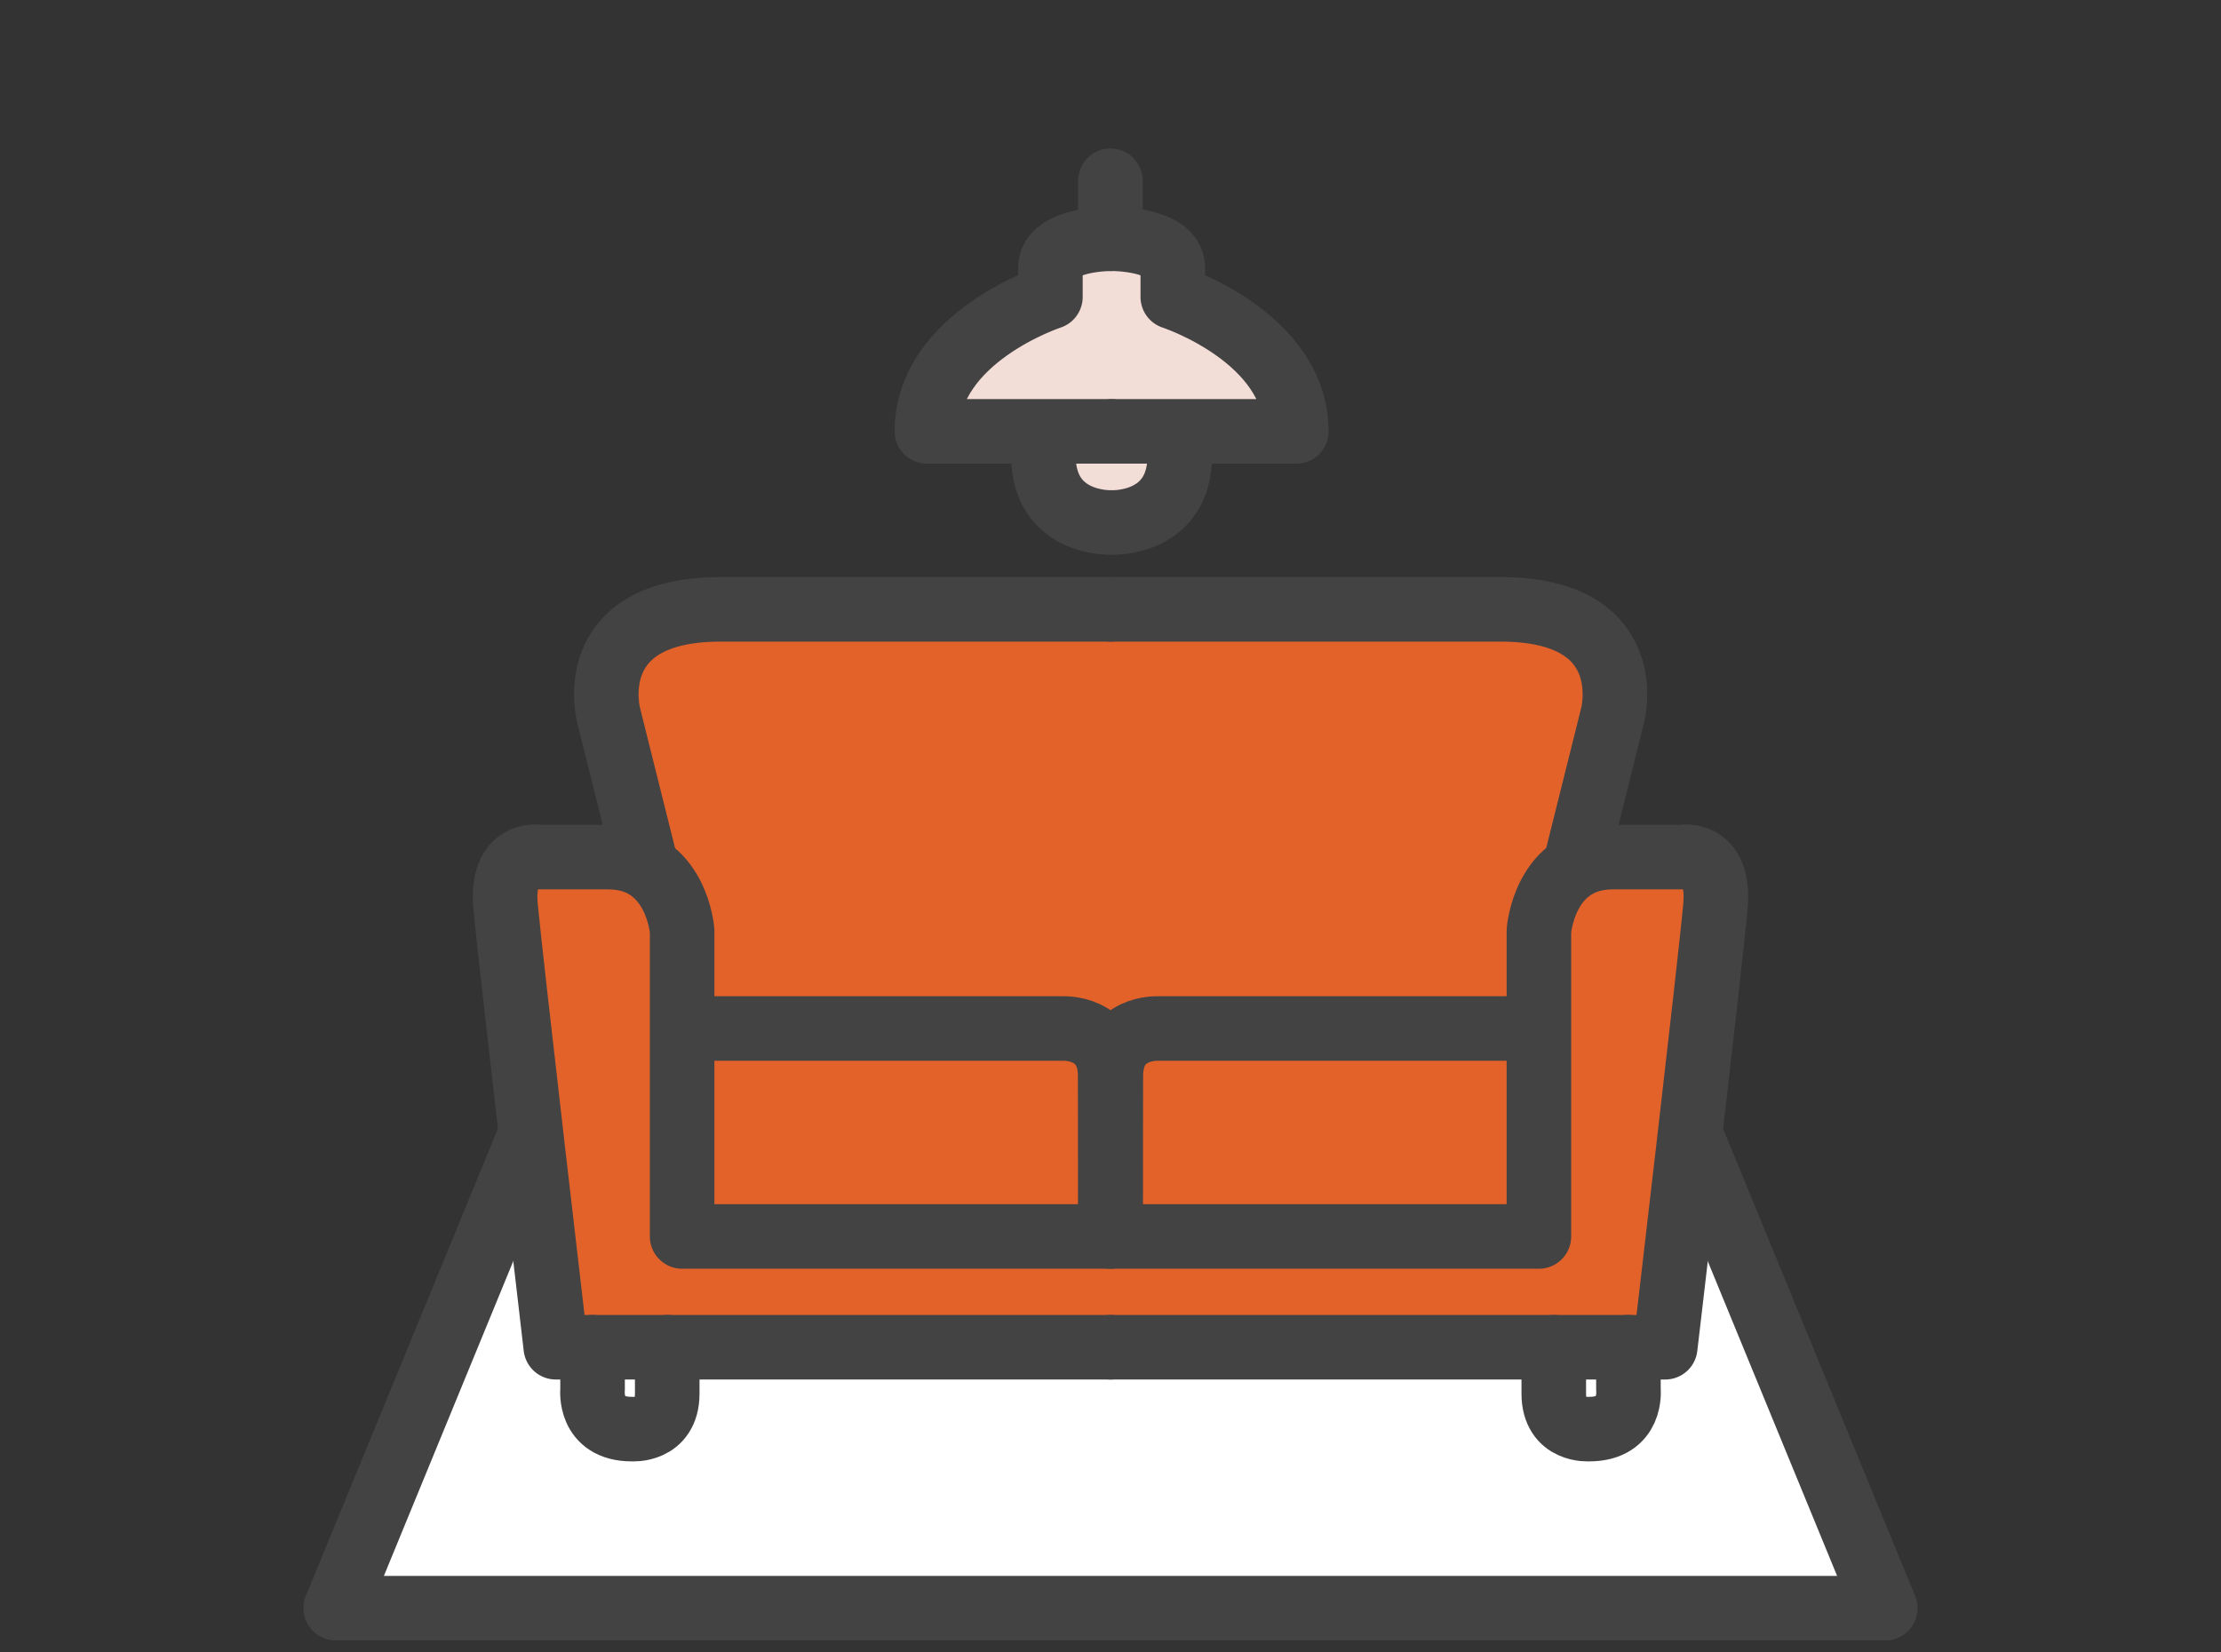
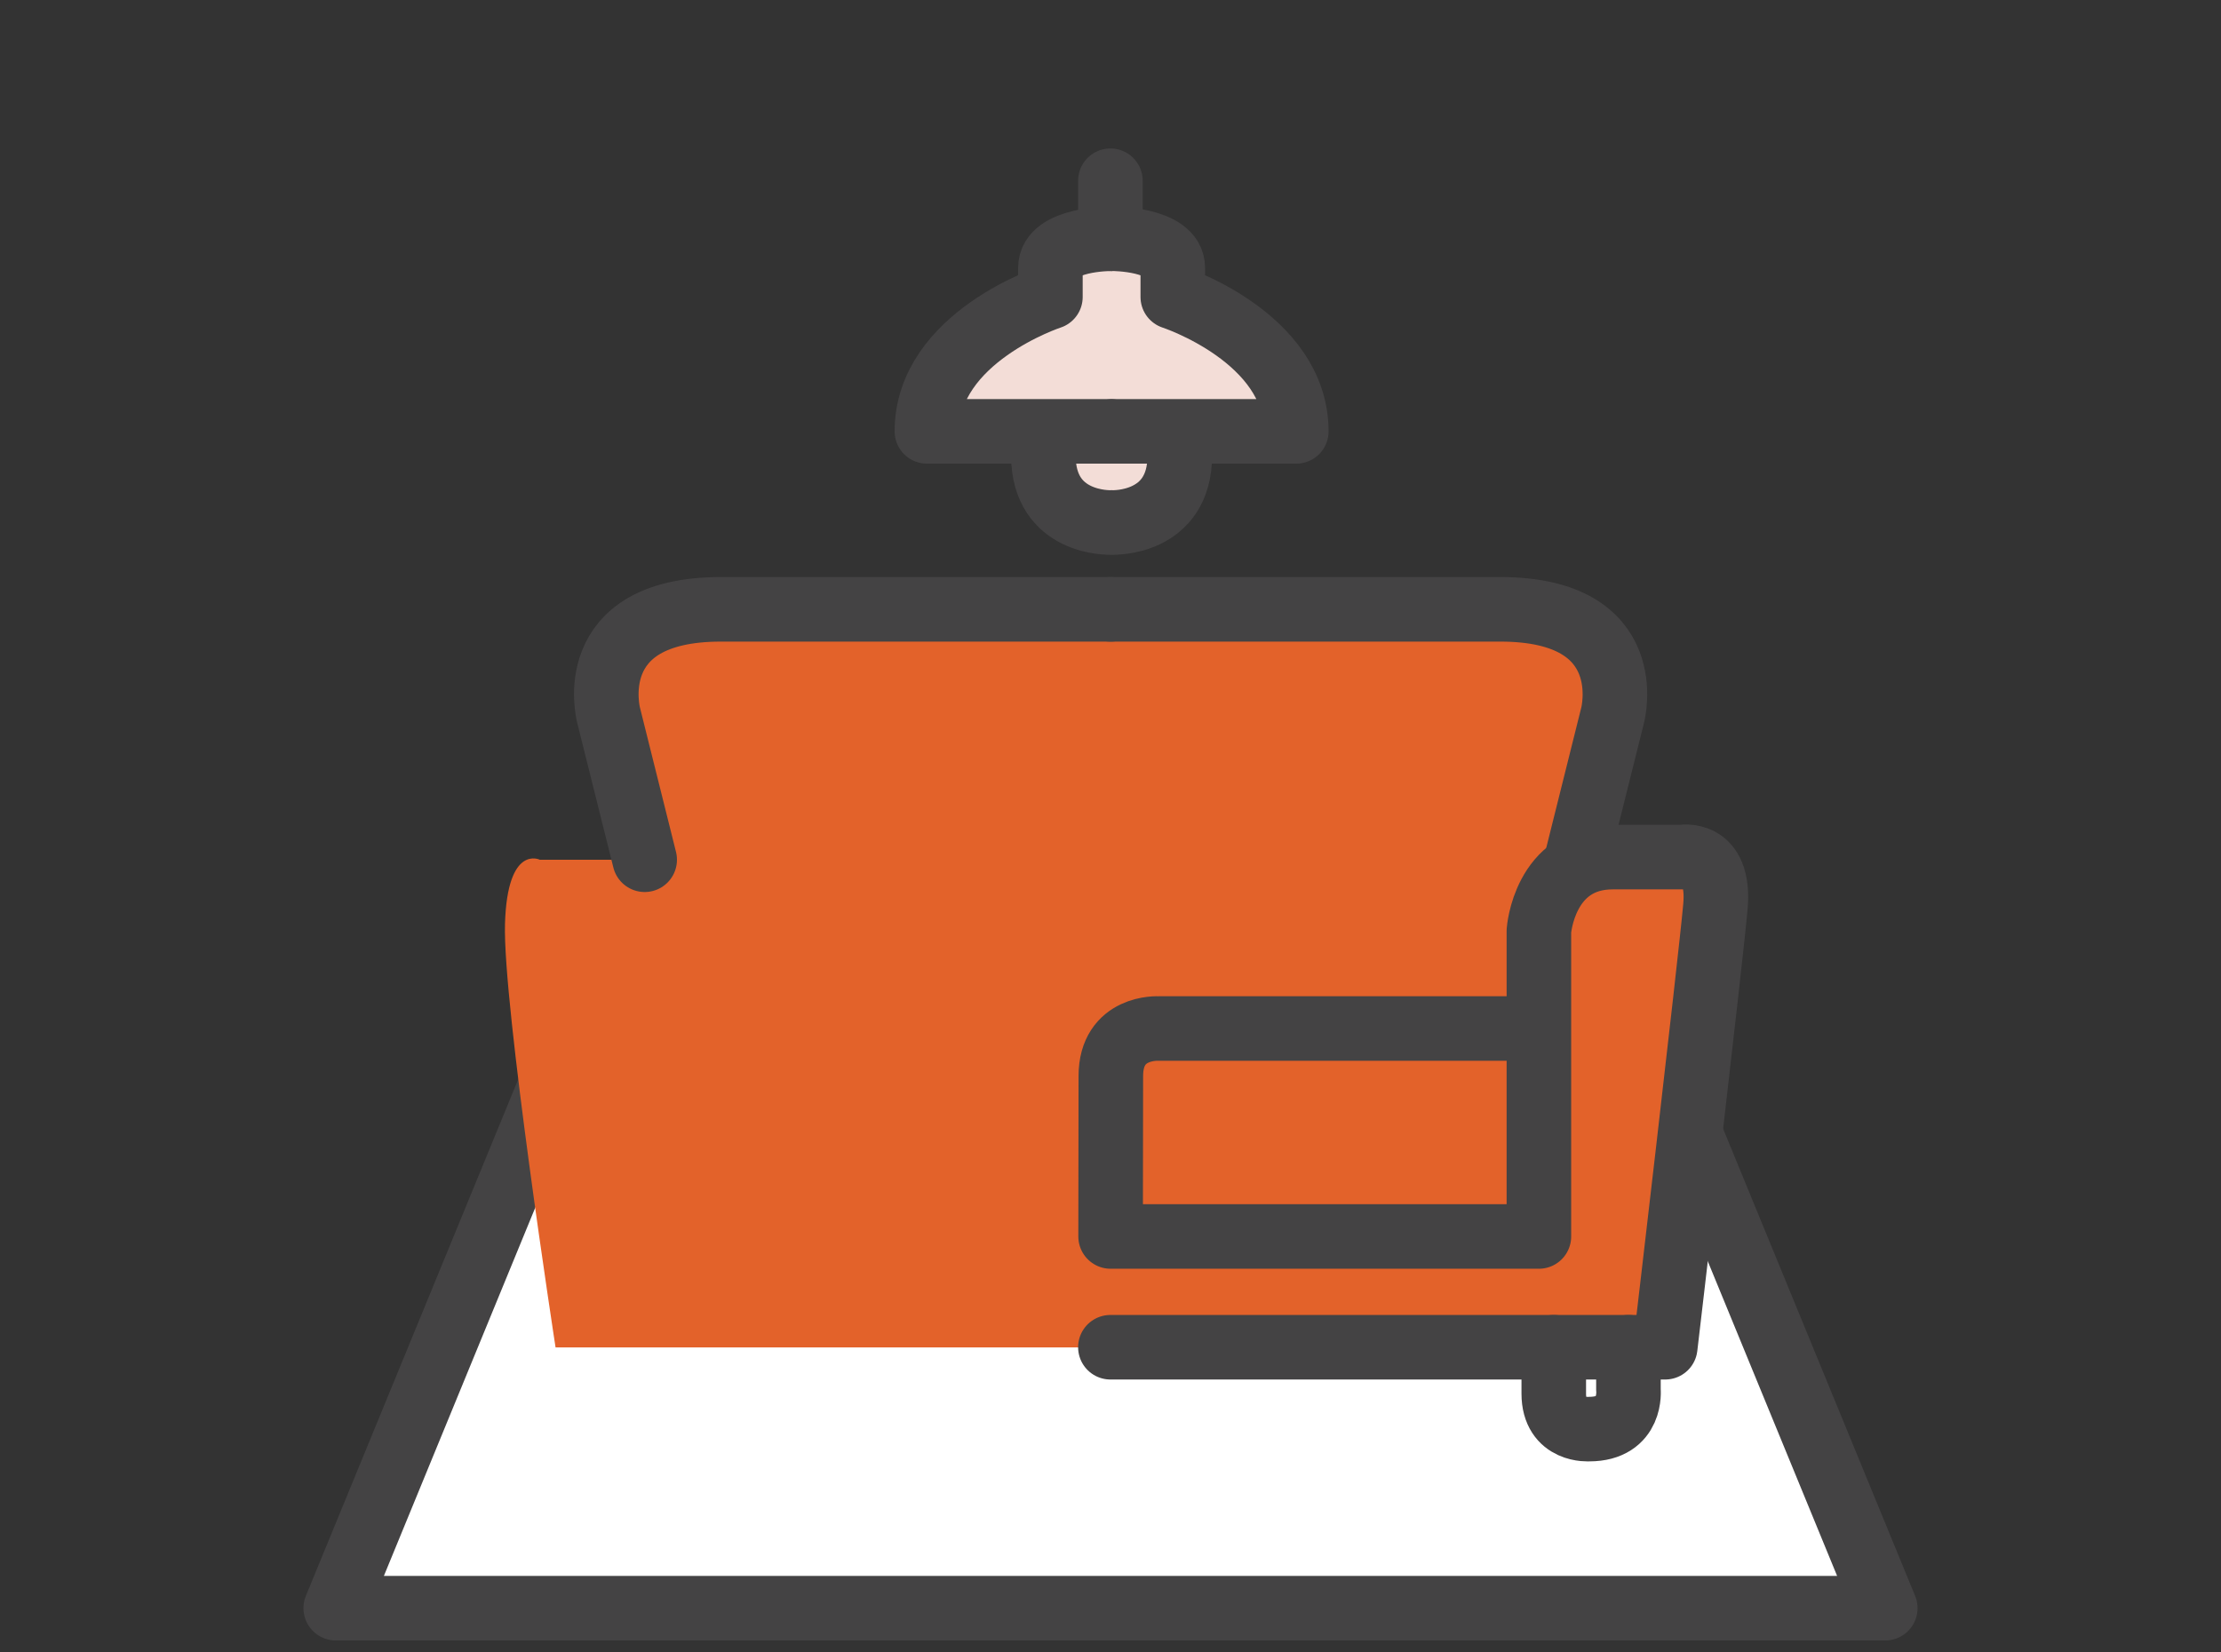
<svg xmlns="http://www.w3.org/2000/svg" width="86" height="64" viewBox="0 0 86 64" fill="none">
  <rect x="0" y="0" width="86" height="64" fill="#333333" stroke="none" />
  <mask id="mask0_5_11" style="mask-type:alpha" maskUnits="userSpaceOnUse" x="0" y="0" width="86" height="64">
    <rect width="86" height="64" fill="#D9D9D9" />
  </mask>
  <g mask="url(#mask0_5_11)">
    <path d="M20.859 43.143L13.17 61.871L73 62.286L63.937 40.226L20.859 43.143Z" fill="white" />
    <path d="M62.733 37.301H23.267L13 62.286H73L62.733 37.301Z" stroke="#444344" stroke-width="2.5" stroke-linecap="round" stroke-linejoin="round" />
-     <path d="M22.945 52.367H25.836C25.836 52.367 25.844 55.351 24.462 55.351C23.081 55.351 22.945 52.367 22.945 52.367Z" fill="white" />
    <path d="M60.172 52.367H63.063C63.063 52.367 63.072 55.351 61.69 55.351C60.308 55.351 60.172 52.367 60.172 52.367Z" fill="white" />
    <path d="M43.691 23.6H26.107C26.107 23.6 22.877 24.991 23.555 27.695C24.234 30.4 24.954 33.299 24.954 33.299H20.902C20.902 33.299 19.647 32.68 19.554 35.775C19.46 38.869 21.512 52.188 21.512 52.188H64.53L66.429 33.308L61.063 33.197L62.521 26.271C62.521 26.271 61.936 23.609 58.468 23.609H43.682L43.691 23.6Z" fill="#E3622A" />
    <path d="M24.963 33.299L23.564 27.695C23.564 27.695 22.487 23.6 27.913 23.6H43.004" stroke="#444344" stroke-width="2.5" stroke-linecap="round" stroke-linejoin="round" />
-     <path d="M26.421 39.836H41.148C41.148 39.836 42.987 39.734 42.987 41.676C42.987 43.617 42.996 47.89 42.996 47.89H26.413V36.055C26.413 36.055 26.209 33.197 23.555 33.197H20.902C20.902 33.197 19.367 32.892 19.579 35.139C19.791 37.386 21.521 52.18 21.521 52.18H43.004" stroke="#444344" stroke-width="2.5" stroke-linecap="round" stroke-linejoin="round" />
-     <path d="M22.945 52.18V53.833C22.945 53.833 22.784 55.351 24.462 55.351C24.462 55.351 25.836 55.461 25.836 53.977V52.18" stroke="#444344" stroke-width="2.5" stroke-linecap="round" stroke-linejoin="round" />
    <path d="M61.046 33.299L62.445 27.695C62.445 27.695 63.521 23.6 58.095 23.6H43.004" stroke="#444344" stroke-width="2.5" stroke-linecap="round" stroke-linejoin="round" />
    <path d="M59.588 39.836H45.505H44.852C44.852 39.836 43.013 39.734 43.013 41.676C43.013 43.617 43.004 47.89 43.004 47.89H59.588V36.055C59.588 36.055 59.791 33.197 62.445 33.197H65.098C65.098 33.197 66.633 32.892 66.421 35.139C66.218 37.386 64.48 52.18 64.48 52.18H42.996" stroke="#444344" stroke-width="2.5" stroke-linecap="round" stroke-linejoin="round" />
    <path d="M63.055 52.18V53.833C63.055 53.833 63.216 55.351 61.538 55.351C61.538 55.351 60.164 55.461 60.164 53.977V52.18" stroke="#444344" stroke-width="2.5" stroke-linecap="round" stroke-linejoin="round" />
    <path d="M45.124 9.789C45.124 9.789 42.445 8.162 40.961 9.789C39.477 11.417 40.401 11.604 40.401 11.604C40.401 11.604 37.349 12.053 36.62 14.385L35.891 16.716H40.401C40.401 16.716 40.91 19.59 43.081 19.387C45.251 19.183 45.675 16.792 45.675 16.792L50.185 16.716C50.185 16.716 49.278 14.088 47.854 12.791C46.429 11.493 45.31 10.925 45.31 10.925L45.115 9.789H45.124Z" fill="#F3DDD7" />
    <path d="M42.996 9.247C42.996 9.247 40.673 9.247 40.673 10.374V11.502C40.673 11.502 35.891 13.062 35.891 16.707H42.996" stroke="#444344" stroke-width="2.5" stroke-linecap="round" stroke-linejoin="round" />
    <path d="M43.089 9.247C43.089 9.247 45.412 9.247 45.412 10.374V11.502C45.412 11.502 50.194 13.062 50.194 16.707H43.089" stroke="#444344" stroke-width="2.5" stroke-linecap="round" stroke-linejoin="round" />
    <path d="M42.996 20.235C42.996 20.235 40.401 20.328 40.401 17.64" stroke="#444344" stroke-width="2.5" stroke-linecap="round" stroke-linejoin="round" />
    <path d="M43.089 20.235C43.089 20.235 45.683 20.328 45.683 17.64" stroke="#444344" stroke-width="2.5" stroke-linecap="round" stroke-linejoin="round" />
    <path d="M42.996 9.247V7" stroke="#444344" stroke-width="2.5" stroke-linecap="round" stroke-linejoin="round" />
  </g>
</svg>